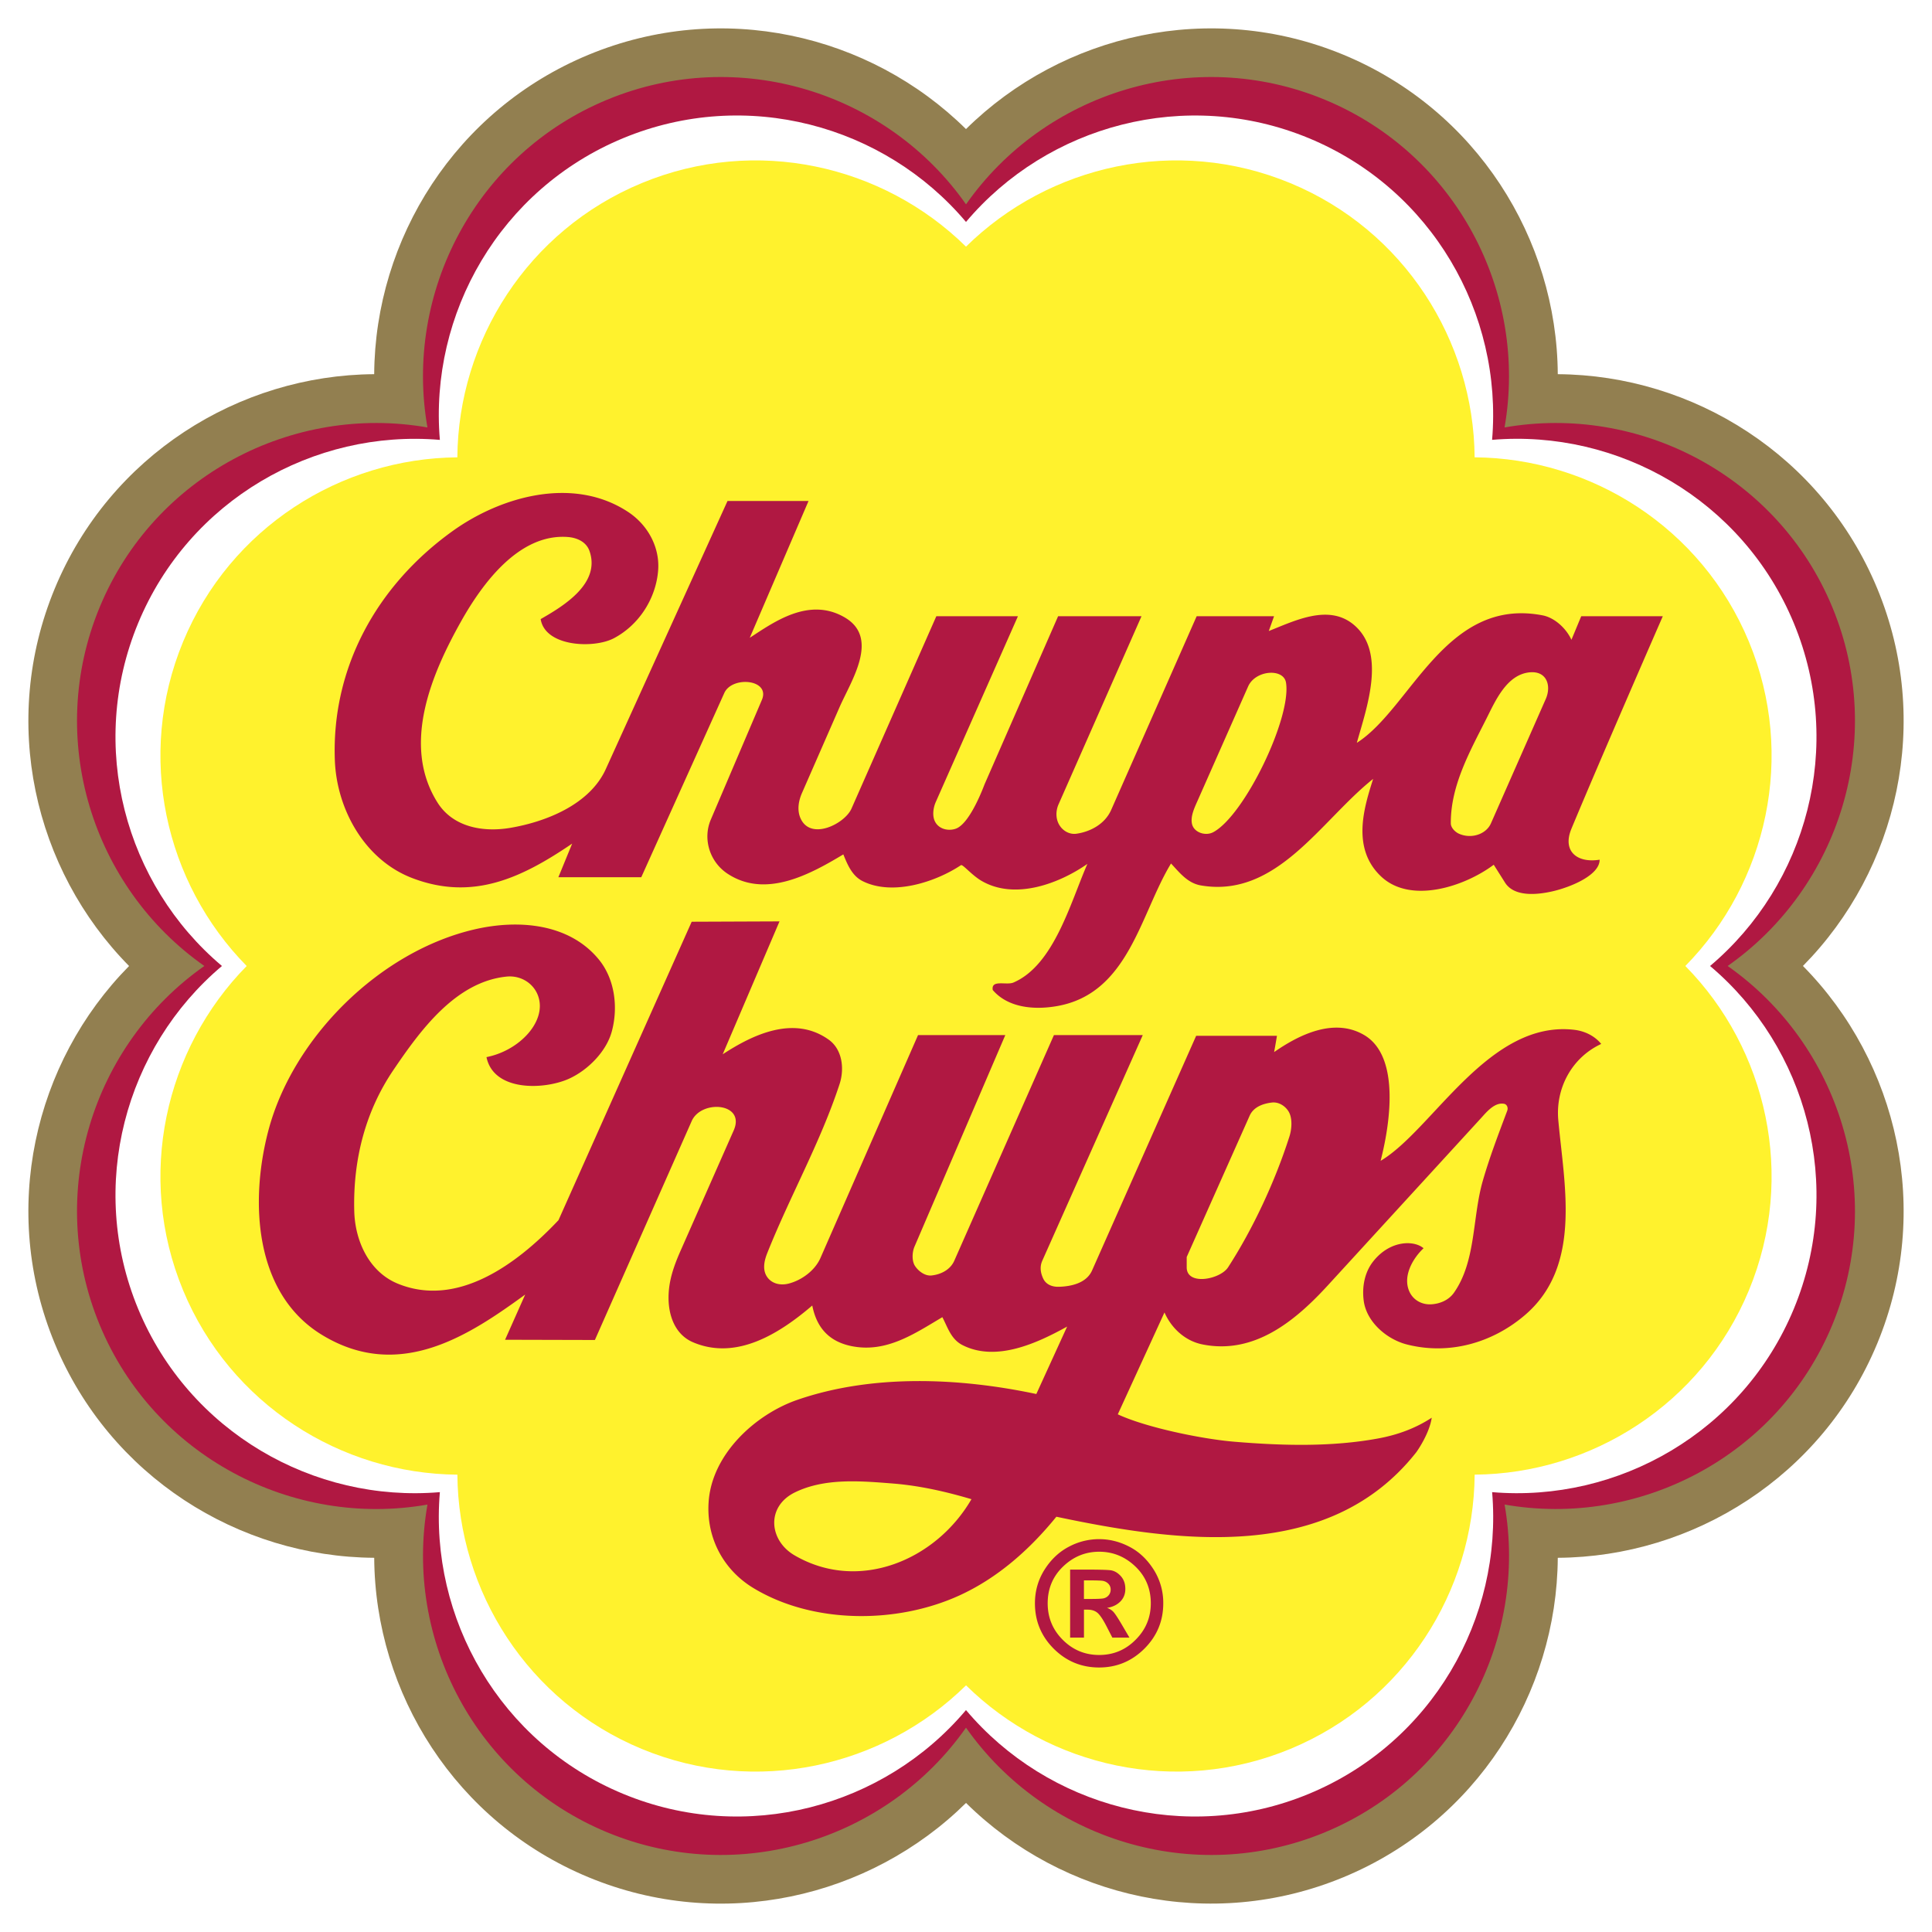
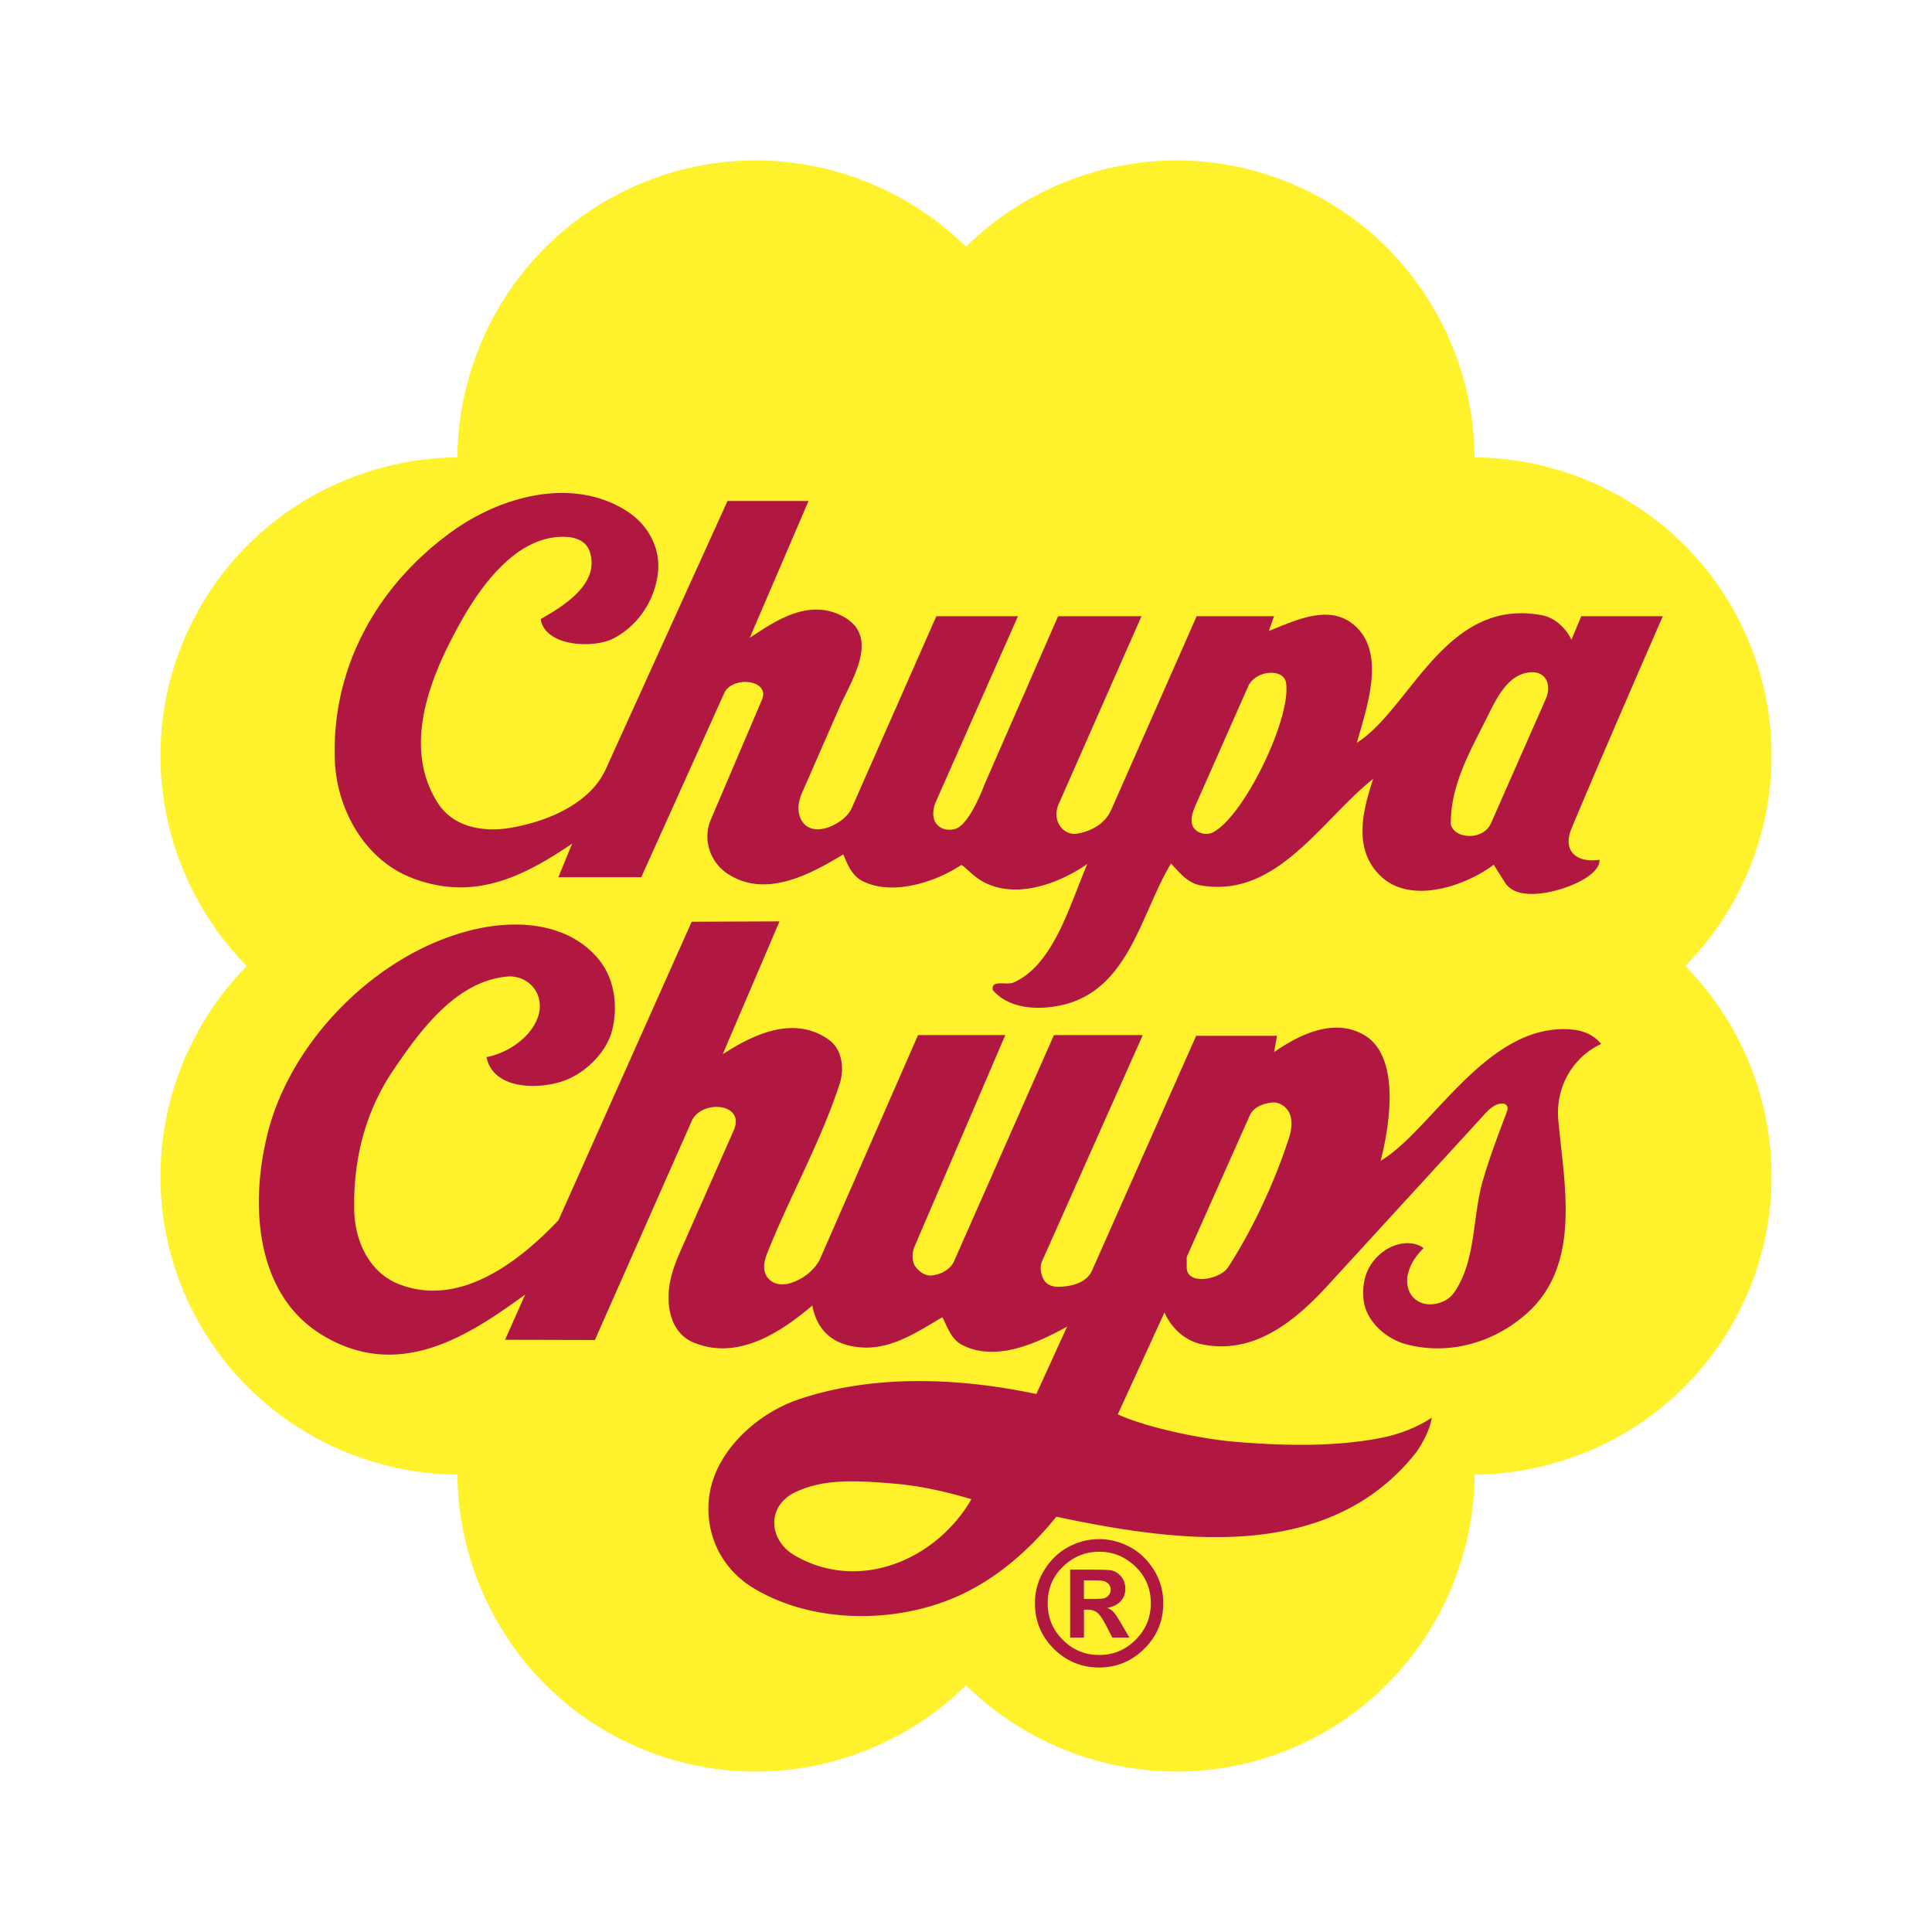
<svg xmlns="http://www.w3.org/2000/svg" width="2500" height="2500" viewBox="0 0 192.756 192.756">
  <g fill-rule="evenodd" clip-rule="evenodd">
-     <path fill="#fff" d="M0 0h192.756v192.756H0V0z" />
-     <path d="M176.301 96.377c10.225-8.842 14.195-23.587 8.748-36.73-5.445-13.141-18.674-20.762-32.154-19.783.979-13.482-6.645-26.714-19.789-32.158-13.141-5.445-27.887-1.478-36.728 8.745C87.537 6.228 72.794 2.26 59.649 7.706 46.505 13.15 38.885 26.382 39.863 39.861c-13.481-.977-26.713 6.644-32.156 19.788-5.443 13.144-1.478 27.886 8.746 36.728-10.224 8.844-14.192 23.588-8.746 36.732 5.441 13.139 18.666 20.76 32.145 19.785-.976 13.484 6.645 26.721 19.796 32.17 13.147 5.445 27.895 1.475 36.741-8.754 8.841 10.217 23.583 14.18 36.72 8.74 13.143-5.447 20.764-18.676 19.787-32.156 13.48.977 26.711-6.645 32.158-19.787 5.442-13.144 1.471-27.886-8.753-36.73z" fill="#b01842" />
    <path d="M170.613 96.377c9.66-8.15 13.439-21.939 8.355-34.211-5.082-12.272-17.508-19.352-30.102-18.282 1.07-12.591-6.008-25.014-18.279-30.097-12.273-5.083-26.062-1.303-34.21 8.356-8.148-9.662-21.937-13.442-34.209-8.356-12.272 5.083-19.352 17.508-18.282 30.1-12.592-1.069-25.016 6.01-30.102 18.279-5.083 12.274-1.303 26.066 8.359 34.211-9.66 8.148-13.442 21.939-8.359 34.213 5.086 12.27 17.512 19.352 30.102 18.281-1.07 12.594 6.01 25.018 18.282 30.1 12.273 5.084 26.064 1.305 34.209-8.357 8.148 9.66 21.937 13.441 34.212 8.357 12.27-5.086 19.352-17.51 18.281-30.1 12.592 1.066 25.016-6.014 30.098-18.283 5.085-12.272 1.307-26.063-8.355-34.211z" fill="#fff" />
    <path d="M168.145 96.377c8.152-8.283 11.059-20.975 6.344-32.357-4.715-11.381-15.742-18.303-27.365-18.393-.09-11.618-7.012-22.646-18.391-27.359-11.383-4.715-24.072-1.81-32.355 6.341-8.279-8.151-20.971-11.057-32.354-6.341-11.386 4.716-18.305 15.741-18.394 27.361-11.62.09-22.647 7.01-27.36 18.391-4.715 11.384-1.812 24.076 6.341 32.359-8.15 8.283-11.056 20.975-6.344 32.354 4.716 11.381 15.746 18.303 27.366 18.395.09 11.619 7.012 22.648 18.394 27.363 11.381 4.713 24.073 1.809 32.355-6.344 8.28 8.15 20.969 11.057 32.352 6.344 11.381-4.715 18.303-15.744 18.393-27.365 11.621-.092 22.646-7.012 27.363-18.393 4.713-11.381 1.807-24.075-6.345-32.356z" fill="#fff22d" />
    <path d="M121.055 83.023c-.781.423-1.936.034-2.127-.812-.172-.759.24-1.614.564-2.344l5.033-11.379c.729-1.648 3.551-1.844 3.781-.375.555 3.502-4.132 13.224-7.251 14.91zm27.695-.874c-.473 1.074-1.934 1.585-3.188 1.032-.373-.165-.812-.592-.814-1.032-.025-3.784 1.914-7.196 3.564-10.472.891-1.774 2.018-4.364 4.283-4.596 1.738-.178 2.203 1.345 1.627 2.657l-5.472 12.411zm8.033.53c-.939 2.259.576 3.455 2.812 3.094.01 1.542-2.885 2.741-4.721 3.159-1.607.365-3.822.542-4.719-.876l-1.125-1.781c-2.875 2.158-8.256 3.956-11.221 1.187-3.062-2.86-1.65-7.075-.812-9.751-5.223 4.157-9.607 11.931-17.193 10.627-1.322-.229-2.125-1.282-2.971-2.187-3.062 5.03-4.215 12.953-11.348 14.222-2.342.418-4.938.156-6.439-1.598-.184-1.08 1.371-.449 2.062-.746 4.039-1.732 5.684-7.957 7.379-11.836-2.781 1.937-7.184 3.634-10.531 1.707-1.013-.582-1.906-1.7-2.084-1.581-2.479 1.653-6.81 3.111-9.828 1.581-1.045-.533-1.499-1.657-1.905-2.657-3.282 1.968-7.728 4.431-11.536 1.937-1.817-1.192-2.502-3.496-1.686-5.406l5.095-11.942c.879-2.06-2.97-2.423-3.751-.687l-8.283 18.378-8.268-.004 1.375-3.353c-5.042 3.429-9.904 5.738-15.925 3.451-4.794-1.817-7.568-6.898-7.752-11.752-.347-9.123 4.092-17.386 11.751-22.882 4.842-3.474 12.057-5.501 17.505-1.908 1.99 1.313 3.17 3.536 3 5.814-.206 2.757-1.852 5.424-4.407 6.783-1.986 1.06-6.876.869-7.315-1.905 2.328-1.328 5.99-3.565 4.875-6.783-.332-.965-1.314-1.342-2.156-1.406-4.894-.378-8.574 4.687-10.691 8.471-2.861 5.111-5.967 12.254-2.312 18.035 1.507 2.383 4.438 3.001 7.313 2.502 3.593-.623 7.879-2.354 9.469-5.854l12.144-26.748h8.083l-5.864 13.649c2.312-1.492 5.881-4.147 9.491-2.023 3.488 2.054.625 6.304-.53 8.939l-3.75 8.567c-.33.75-.511 1.679-.157 2.5.995 2.309 4.426.575 5.094-.938l8.467-19.198h8.141L93.36 80.021c-.244.554-.377 1.377-.062 1.97.401.752 1.341.943 2.062.688 1.444-.511 2.827-4.326 2.874-4.438l7.334-16.761h8.32l-8.273 18.762c-.299.67-.311 1.537.154 2.187.381.54 1.006.838 1.625.752 1.391-.196 2.846-.965 3.469-2.375l8.529-19.325h7.721l-.525 1.476c2.588-1.022 5.932-2.709 8.439-.659 3.377 2.766 1.285 8.407.346 11.814 5.402-3.44 8.85-14.59 18.533-12.718 1.182.226 2.346 1.279 2.877 2.438l.977-2.35h8.139c-.001-.002-6.188 14.161-9.116 21.197zM79.262 155.17c-2.547-1.49-2.848-4.871.064-6.283 2.968-1.441 6.509-1.133 9.751-.877 2.698.215 5.315.814 7.845 1.564-3.509 6.061-11.219 9.356-17.66 5.596zm43.261-28.727c-.785 1.209-4.125 1.861-4.125 0v-1.031l6.281-14.1c.387-.867 1.318-1.207 2.221-1.312.719-.08 1.379.389 1.688.938.375.672.289 1.725.062 2.439-1.453 4.543-3.662 9.258-6.127 13.066zm37.231-22.289c-2.908 1.346-4.572 4.385-4.283 7.598.584 6.475 2.389 14.553-3.314 19.441-3.271 2.807-7.602 4.023-11.814 2.939-1.975-.51-4-2.227-4.283-4.348-.188-1.412.102-2.809.875-3.842.801-1.068 1.957-1.807 3.262-1.902.508-.035 1.283.037 1.832.496-1.098 1.039-2.109 2.818-1.406 4.344.395.848 1.252 1.299 2.158 1.252.877-.047 1.762-.416 2.283-1.16 2.215-3.156 1.818-7.494 2.873-11.154.693-2.408 1.58-4.705 2.441-7.004.111-.299-.031-.635-.316-.688-.951-.176-1.771.852-2.281 1.408l-15.285 16.688c-3.285 3.588-7.365 6.947-12.531 5.91-1.682-.338-3.066-1.564-3.785-3.189l-4.658 10.164c2.797 1.309 8.414 2.469 11.609 2.732 4.82.404 9.734.533 14.398-.33 1.885-.348 3.689-.998 5.314-2.064-.215 1.533-1.398 3.262-1.562 3.473-8.691 10.996-23.6 9.002-35.887 6.406-2.719 3.348-5.92 6.135-9.657 7.846-6.296 2.881-14.679 2.854-20.6-.748-2.961-1.805-4.68-4.99-4.438-8.566.322-4.807 4.699-8.758 8.846-10.191 7.519-2.596 16.197-2.207 23.849-.584l3.074-6.729c-2.939 1.623-7.064 3.572-10.449 1.844-1.15-.59-1.47-1.783-2-2.781-2.751 1.623-5.608 3.621-9.128 2.873-2.254-.479-3.433-1.908-3.851-4.037-3.252 2.783-7.557 5.523-11.905 3.664-1.786-.768-2.435-2.654-2.435-4.439 0-1.66.509-3.119 1.187-4.658l5.314-12.035c1.218-2.76-3.23-3.105-4.19-.936l-9.659 21.844-8.961-.023 2.008-4.51c-5.458 3.959-12.511 8.779-20.304 4.006-6.736-4.125-7.184-13.297-5.316-20.381 2.448-9.27 11.118-17.885 20.602-20.067 4.366-1.004 9.423-.594 12.379 3.03 1.578 1.942 1.932 4.747 1.28 7.161-.537 1.992-2.38 3.865-4.283 4.723-2.497 1.119-7.513 1.277-8.22-2.162 1.375-.268 2.879-.994 4.001-2.186.974-1.029 1.719-2.566 1.093-4.064-.501-1.197-1.752-1.92-3.094-1.783-5.095.521-8.617 5.387-11.283 9.316-2.749 4.051-4.047 8.852-3.909 14.1.079 2.945 1.471 6.045 4.345 7.221 5.917 2.42 11.843-1.895 16.03-6.334l13.29-29.777 8.762-.035-5.668 13.261c3.035-1.988 7.115-3.916 10.565-1.469 1.368.967 1.6 2.895 1.096 4.439-1.905 5.814-4.961 11.199-7.222 16.879-.325.818-.475 1.691 0 2.373.463.664 1.311.863 2.125.658 1.311-.33 2.641-1.309 3.19-2.562l9.736-22.236h8.706l-9.063 21.111c-.236.553-.277 1.434.062 1.938.377.561 1.032.996 1.626.936.935-.094 1.879-.561 2.282-1.467l9.944-22.518h8.863l-10.027 22.518c-.264.6-.178 1.197.096 1.781.287.605.906.828 1.533.814 1.248-.029 2.779-.359 3.34-1.631l10.385-23.41h8.061s-.197 1.182-.283 1.625c2.471-1.719 5.988-3.482 9.006-1.688 4.271 2.551 1.865 11.52 1.621 12.537 5.201-3.084 10.807-14.145 19.402-13.061.692.092 1.805.422 2.606 1.4zm-50.094 49.407c1.033 0 2.037.248 3.002.748.969.494 1.773 1.25 2.424 2.266a6.178 6.178 0 0 1 .973 3.389c0 1.762-.627 3.268-1.879 4.521-1.256 1.252-2.762 1.881-4.52 1.881-1.768 0-3.275-.627-4.527-1.871-1.25-1.25-1.877-2.762-1.877-4.531 0-1.236.326-2.361.965-3.369.645-1.014 1.451-1.77 2.412-2.273a6.38 6.38 0 0 1 3.027-.761zm.008 1.255c-1.379 0-2.578.492-3.604 1.477-1.023.98-1.537 2.207-1.537 3.67 0 1.424.502 2.645 1.508 3.646 1.006 1.008 2.217 1.508 3.633 1.508 1.414 0 2.625-.502 3.631-1.518 1.012-1.008 1.516-2.223 1.516-3.637 0-1.463-.514-2.689-1.537-3.67-1.028-.983-2.231-1.476-3.61-1.476zm-2.902 8.571v-6.789h1.381c1.385 0 2.268.02 2.637.064.373.047.715.236 1.025.572.311.338.465.768.465 1.291 0 .508-.166.93-.502 1.264-.34.338-.781.547-1.328.629.238.08.441.201.607.363.162.162.439.574.83 1.236l.805 1.369h-1.707l-.566-1.1c-.34-.666-.635-1.111-.883-1.342-.25-.229-.59-.348-1.023-.348h-.359v2.789h-1.382v.002zm1.38-3.858h.559c.654 0 1.096-.016 1.314-.047a.924.924 0 0 0 .562-.287.848.848 0 0 0 .229-.602.81.81 0 0 0-.246-.6 1.016 1.016 0 0 0-.592-.279c-.23-.027-.654-.039-1.268-.039h-.559v1.854h.001z" fill="#b01842" />
-     <path d="M187.295 58.718c-5.488-13.25-18.342-21.299-31.875-21.385-.084-13.53-8.133-26.38-21.383-31.871-13.254-5.487-28.029-2.091-37.66 7.416C86.749 3.371 71.973-.025 58.721 5.463c-13.254 5.489-21.302 18.339-21.388 31.869-13.531.088-26.381 8.137-31.87 21.388S3.37 86.748 12.878 96.379c-9.508 9.629-12.903 24.408-7.416 37.658 5.489 13.252 18.339 21.297 31.873 21.385.083 13.531 8.131 26.383 21.385 31.873 13.252 5.488 28.031 2.092 37.66-7.416 9.627 9.508 24.403 12.9 37.657 7.412 13.25-5.488 21.297-18.338 21.383-31.869 13.533-.086 26.387-8.133 31.875-21.385 5.488-13.254 2.092-28.029-7.416-37.663 9.508-9.629 12.904-24.406 7.416-37.656zm-4.484 73.462c-5.434 13.115-19.252 20.287-32.697 17.93 2.355 13.447-4.816 27.27-17.932 32.701-13.119 5.432-27.963.73-35.804-10.443-7.84 11.174-22.684 15.875-35.8 10.443-13.117-5.432-20.287-19.252-17.93-32.699-13.45 2.359-27.27-4.814-32.702-17.928-5.434-13.121-.735-27.965 10.443-35.807C9.213 88.536 4.512 73.695 9.946 60.578 15.378 47.46 29.2 40.289 42.647 42.647c-2.361-13.449 4.813-27.268 17.93-32.699 13.117-5.437 27.963-.736 35.803 10.44 7.84-11.176 22.682-15.877 35.799-10.44 13.121 5.431 20.289 19.25 17.93 32.699 13.447-2.358 27.27 4.813 32.701 17.929 5.432 13.117.73 27.96-10.443 35.801 11.174 7.844 15.875 22.685 10.444 35.803z" fill="#927f50" />
  </g>
</svg>